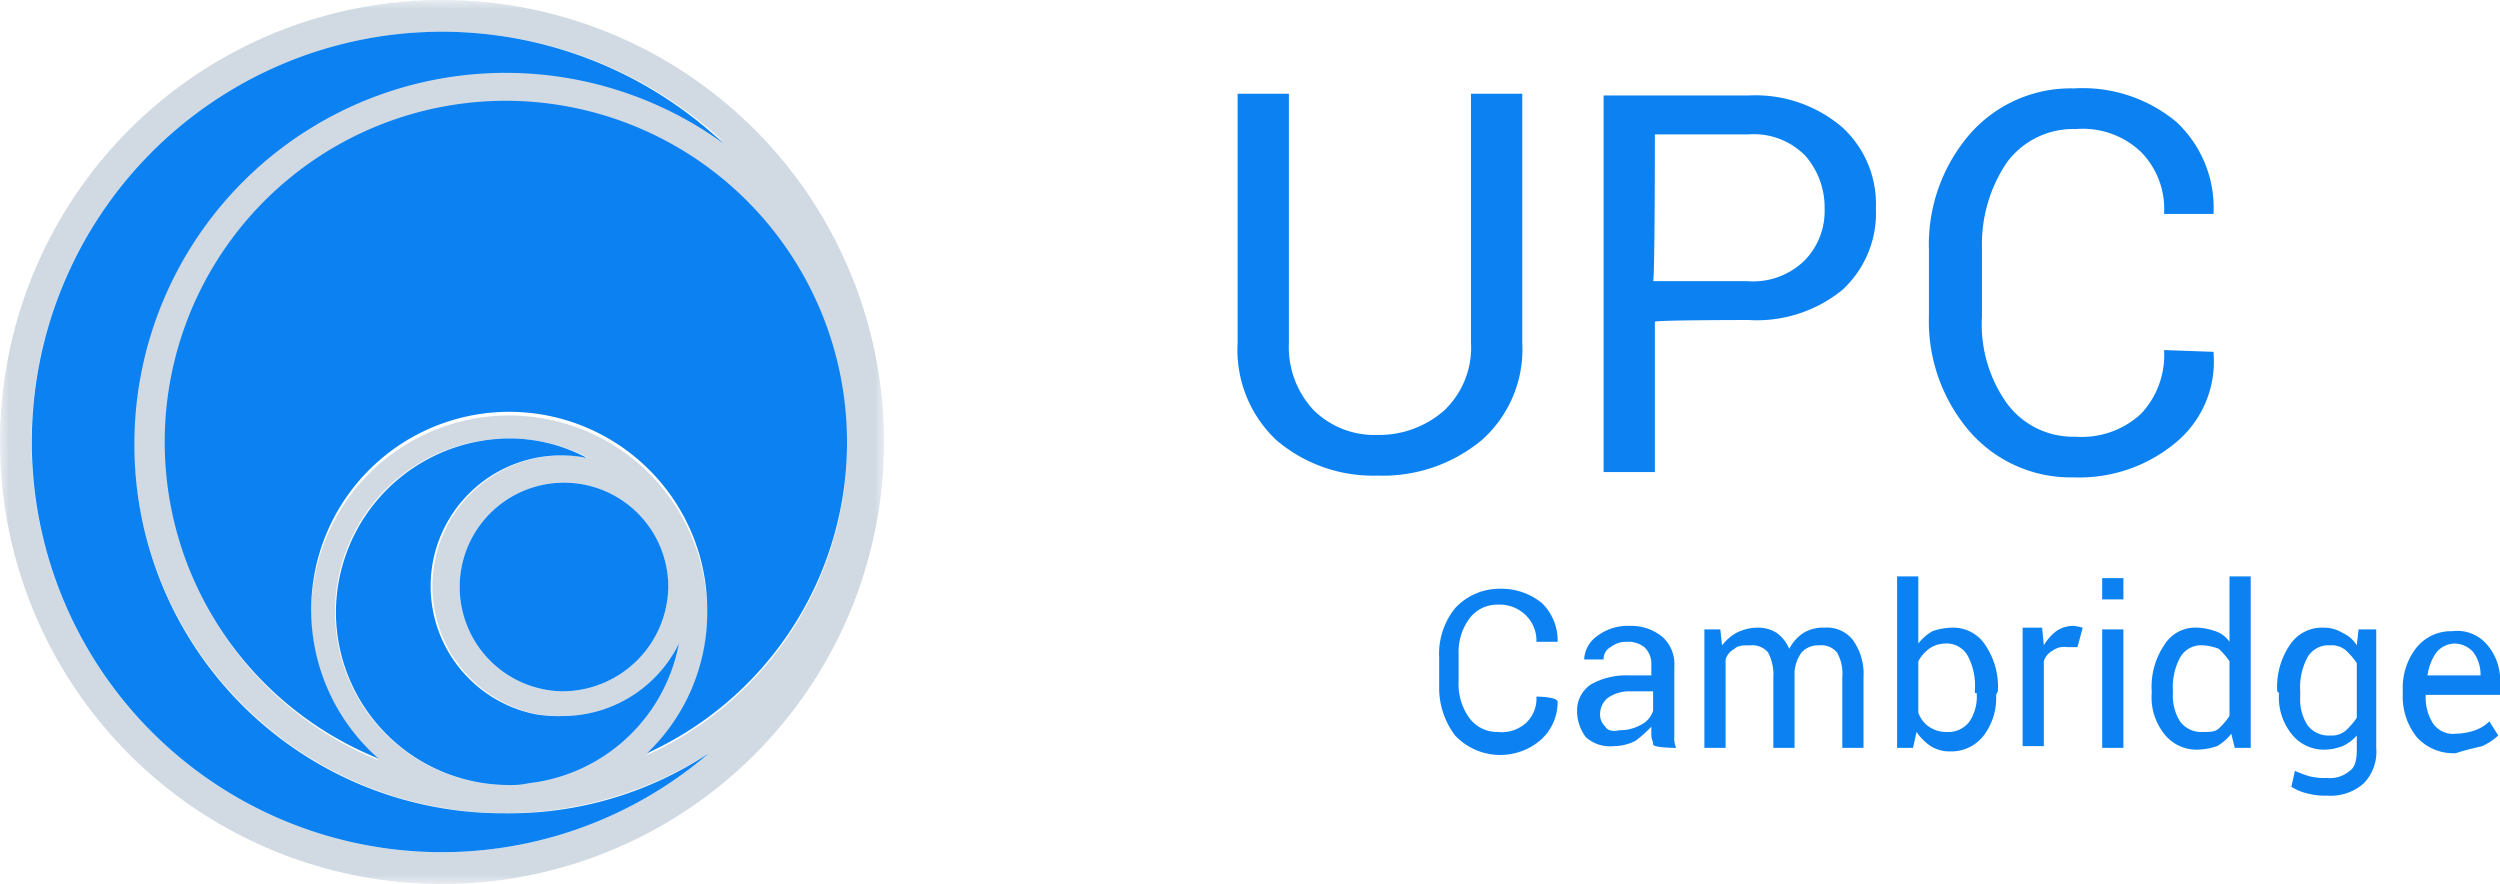
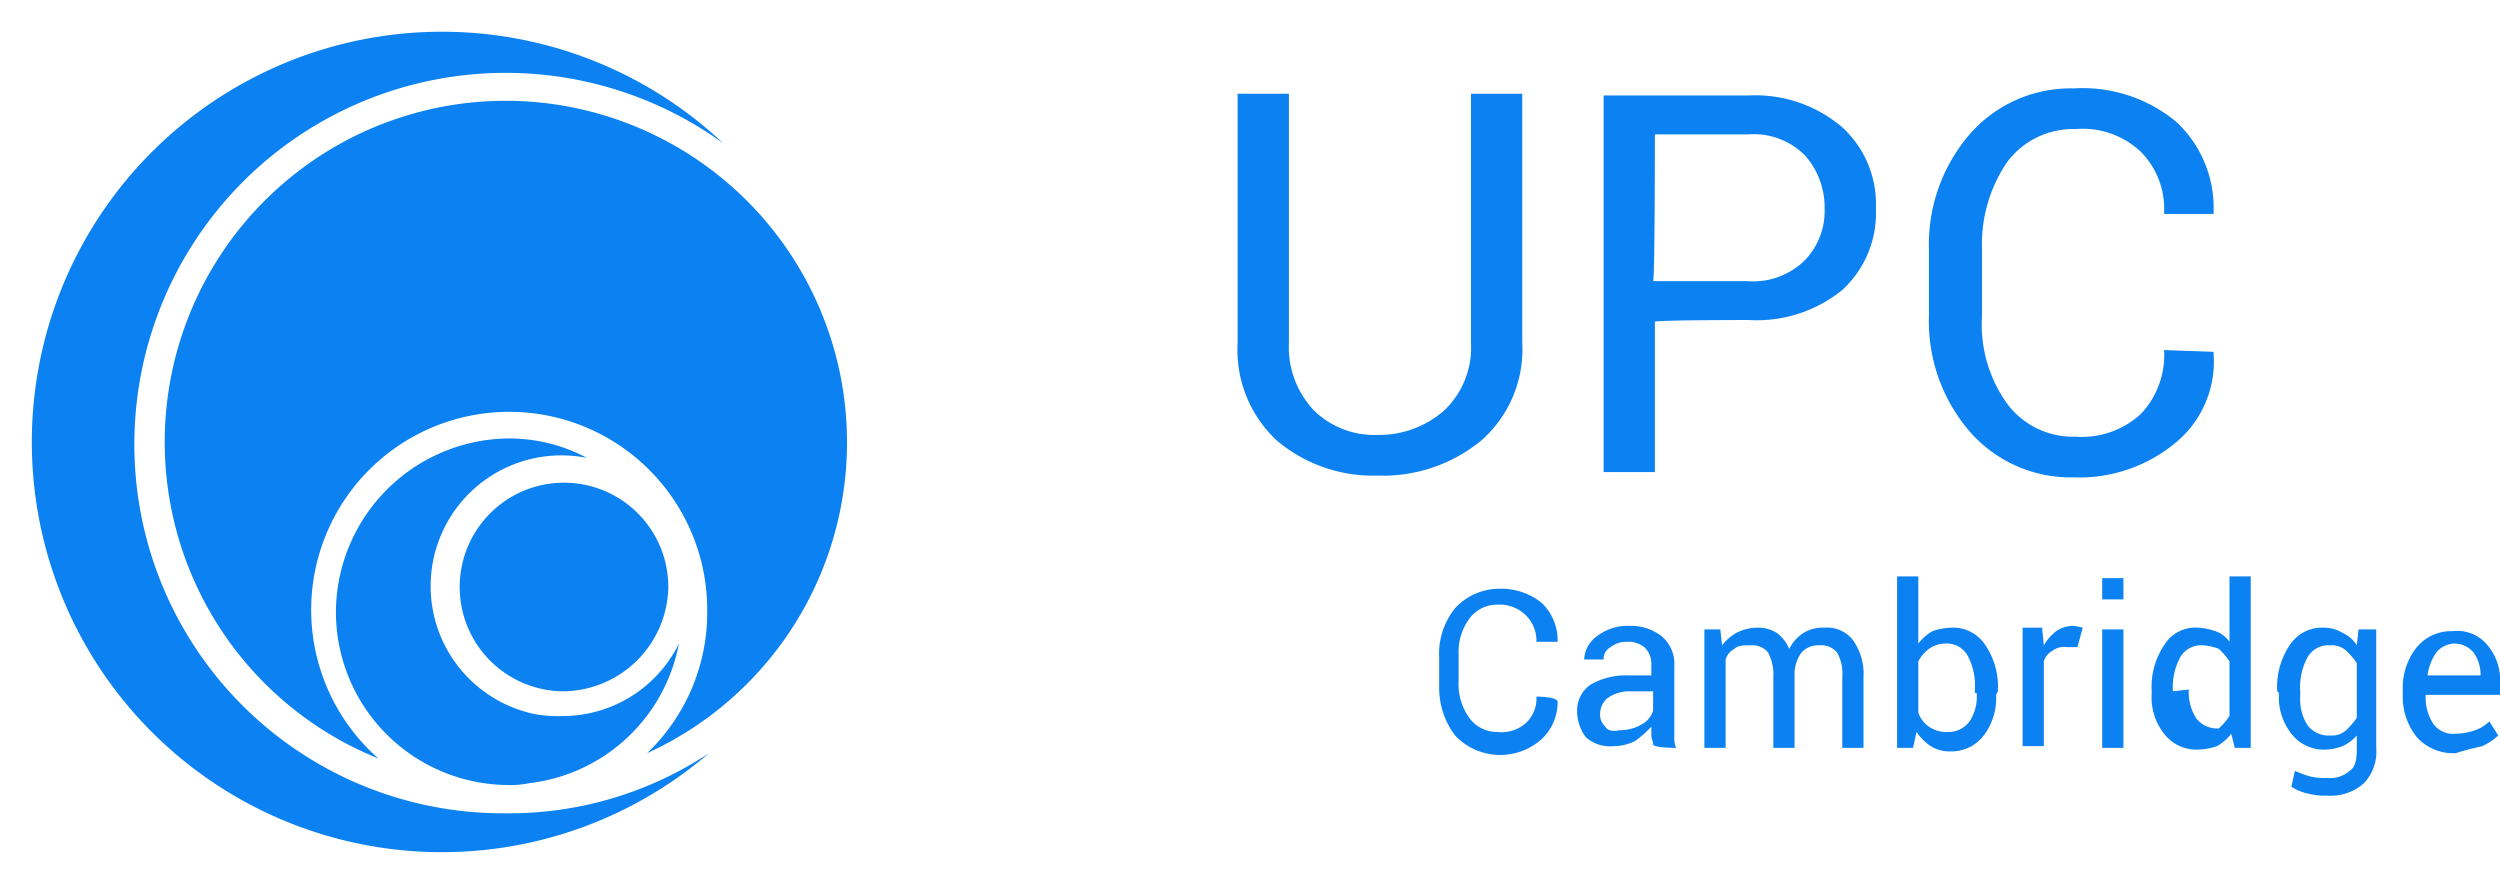
<svg xmlns="http://www.w3.org/2000/svg" width="141.4" height="50" viewBox="0 0 141.4 50">
  <defs>
    <mask id="a" x="0" y="0" width="50" height="50" maskUnits="userSpaceOnUse">
-       <path d="M0 0h50v50H0z" fill="#fff" />
-     </mask>
+       </mask>
  </defs>
  <g mask="url(#a)">
-     <path d="M50 25a25 25 0 10-25 25 25 25 0 0025-25M38.4 36.4a9.76 9.76 0 01-8.5 7.9c-.4 0-.8.1-1.2.1a9.8 9.8 0 01.1-19.6 10 10 0 014.5 1.1 7.39 7.39 0 00-2.9 14.5 7.57 7.57 0 001.5.1 7.3 7.3 0 006.5-4.1m-6.6 2.7a5.9 5.9 0 116-5.9 6 6 0 01-6 5.9M21.4 43a19.25 19.25 0 1115.2-.3 11 11 0 003.4-8 11.2 11.2 0 10-22.4 0 11 11 0 003.8 8.3M25 1.8A23.34 23.34 0 0140.9 8a21 21 0 10-12.3 38 21.55 21.55 0 0011.5-3.4A23.2 23.2 0 1125 1.8" fill="#d1dae3" />
-   </g>
-   <path d="M83.2 5.3v14.1a4.9 4.9 0 01-1.5 3.8 5.56 5.56 0 01-3.8 1.4 4.9 4.9 0 01-3.6-1.4 5.22 5.22 0 01-1.4-3.8V5.3H70v14.1a7 7 0 002.2 5.5 8.42 8.42 0 005.7 2 8.77 8.77 0 005.9-2 6.87 6.87 0 002.3-5.5V5.3zm15.7 12.8a7.66 7.66 0 005.3-1.7 5.89 5.89 0 001.9-4.6 5.89 5.89 0 00-1.9-4.6 7.57 7.57 0 00-5.3-1.8h-8.2v21.3h2.9v-8.5c0-.1 5.3-.1 5.3-.1zM93.6 7.6h5.3a4.08 4.08 0 013.2 1.2 4.43 4.43 0 011.1 3 4 4 0 01-1.1 2.9 4.16 4.16 0 01-3.3 1.2h-5.3c.1-.1.1-8.3.1-8.3zm28.8 12.2a4.84 4.84 0 01-1.3 3.6 4.92 4.92 0 01-3.7 1.3 4.65 4.65 0 01-3.9-1.9 7.69 7.69 0 01-1.4-4.9V14a8.25 8.25 0 011.4-4.8 4.65 4.65 0 013.9-1.9 4.78 4.78 0 013.7 1.3 4.6 4.6 0 011.3 3.5h2.8V12a6.64 6.64 0 00-2.1-5.1 8.28 8.28 0 00-5.8-1.9 7.58 7.58 0 00-5.9 2.6 9.55 9.55 0 00-2.3 6.5v3.8a9.55 9.55 0 002.3 6.5 7.58 7.58 0 005.9 2.6 8.51 8.51 0 005.8-2 5.94 5.94 0 002.1-5v-.1zM86.9 39.4a1.89 1.89 0 01-.6 1.5 2.07 2.07 0 01-1.6.5 1.94 1.94 0 01-1.6-.8 3.28 3.28 0 01-.6-2.1V37a3.17 3.17 0 01.6-2 1.94 1.94 0 011.6-.8 2.11 2.11 0 011.6.6 2 2 0 01.6 1.5h1.2a2.94 2.94 0 00-.9-2.2 3.65 3.65 0 00-2.4-.8 3.41 3.41 0 00-2.5 1.1 4.1 4.1 0 00-.9 2.8v1.6a4.47 4.47 0 00.9 2.8 3.51 3.51 0 004.9.2 2.88 2.88 0 00.9-2.1c0-.3-1.2-.3-1.2-.3zm7.9 2.9a1.48 1.48 0 01-.1-.7v-3.9A2.06 2.06 0 0094 36a2.79 2.79 0 00-1.8-.6 2.88 2.88 0 00-1.9.6 1.71 1.71 0 00-.7 1.3h1.1a.75.75 0 01.4-.7 1.4 1.4 0 01.9-.3 1.49 1.49 0 011 .3 1.27 1.27 0 01.4.9v.7h-1.3a4.06 4.06 0 00-2.1.5 1.76 1.76 0 00-.8 1.5 2.46 2.46 0 00.5 1.5 2.07 2.07 0 001.6.5 2.66 2.66 0 001.2-.3 6.47 6.47 0 00.9-.8v.5c0 .2.1.3.1.5s1.3.2 1.3.2zm-4-1.2a.91.91 0 01-.3-.7 1.22 1.22 0 01.4-.9 2.14 2.14 0 011.2-.4h1.4v1.1a1.34 1.34 0 01-.7.8 2.38 2.38 0 01-1.2.3c-.4.1-.7 0-.8-.2zm5.6-5.5v6.7h1.2v-5a1 1 0 01.5-.6c.2-.2.5-.2.9-.2a1.16 1.16 0 011 .4 2.65 2.65 0 01.3 1.4v4h1.2V38a2.1 2.1 0 01.4-1.1 1.28 1.28 0 011-.4 1.16 1.16 0 011 .4 2.42 2.42 0 01.3 1.4v4h1.2v-4a3.28 3.28 0 00-.6-2.1 1.86 1.86 0 00-1.6-.7 2.13 2.13 0 00-1.2.3 2.36 2.36 0 00-.8.9 2.18 2.18 0 00-.7-.9 2 2 0 00-1.1-.3 2.66 2.66 0 00-1.2.3 2.7 2.7 0 00-.8.7l-.1-.9zm16.6 3.5a4.21 4.21 0 00-.7-2.6 2.17 2.17 0 00-1.9-1 3.59 3.59 0 00-1.1.2 2.7 2.7 0 00-.8.7v-3.8h-1.2v9.7h.9l.2-.9a3 3 0 00.8.8 2 2 0 001.1.3 2.32 2.32 0 001.9-.9 3.51 3.51 0 00.7-2.3zm-1.2.1a2.54 2.54 0 01-.4 1.6 1.49 1.49 0 01-1.3.6 1.69 1.69 0 01-1-.3 1.56 1.56 0 01-.6-.8v-2.9a2.17 2.17 0 01.6-.7 1.61 1.61 0 01.9-.3 1.36 1.36 0 011.3.7 3.58 3.58 0 01.4 1.9v.2zm6-3.7a4.33 4.33 0 00-.5-.1 1.69 1.69 0 00-1 .3 2.7 2.7 0 00-.7.8l-.1-1h-1.1v6.7h1.2v-4.8a1 1 0 01.5-.6 1.08 1.08 0 01.8-.2h.6zm1.1 6.8h1.2v-6.7h-1.2zm0-8.4h1.2v-1.2h-1.2zm2.8 5.3a3.33 3.33 0 00.7 2.3 2.32 2.32 0 001.9.9 3.59 3.59 0 001.1-.2 2.7 2.7 0 00.8-.7l.2.8h.9v-9.7h-1.2v3.7a1.56 1.56 0 00-.8-.6 3.55 3.55 0 00-1-.2 2.06 2.06 0 00-1.9 1 4.21 4.21 0 00-.7 2.6zm1.2-.1a3.58 3.58 0 01.4-1.9 1.36 1.36 0 011.3-.7 2.92 2.92 0 01.9.2 4.35 4.35 0 01.6.7v3.1a4.35 4.35 0 01-.6.7c-.2.2-.5.2-.9.2a1.49 1.49 0 01-1.3-.6 2.73 2.73 0 01-.4-1.6zm6 .1a3.33 3.33 0 00.7 2.3 2.32 2.32 0 001.9.9 3 3 0 001-.2 2.41 2.41 0 00.8-.6v.8c0 .6-.1 1-.4 1.2a1.7 1.7 0 01-1.3.4 3.4 3.4 0 01-1-.1 6.89 6.89 0 01-.8-.3l-.2.9a3 3 0 001 .4 3.75 3.75 0 001 .1 2.82 2.82 0 002.1-.7 2.58 2.58 0 00.7-2v-6.7h-1l-.1.9a1.78 1.78 0 00-.8-.7 2 2 0 00-1.1-.3 2.17 2.17 0 00-1.9 1 4.21 4.21 0 00-.7 2.6zm1.2-.1a3.58 3.58 0 01.4-1.9 1.36 1.36 0 011.3-.7 1.22 1.22 0 01.9.3 4.35 4.35 0 01.6.7v3.1a4.35 4.35 0 01-.6.7 1.22 1.22 0 01-.9.3 1.49 1.49 0 01-1.3-.6 2.73 2.73 0 01-.4-1.6zm10.3 3.1a3.49 3.49 0 00.9-.6l-.5-.8a2.18 2.18 0 01-.8.5 3.59 3.59 0 01-1.1.2 1.38 1.38 0 01-1.3-.6 2.73 2.73 0 01-.4-1.6h4.2v-.6a3.07 3.07 0 00-.7-2.2 2.21 2.21 0 00-2-.8 2.52 2.52 0 00-2 .9 3.65 3.65 0 00-.8 2.4v.3a3.65 3.65 0 00.8 2.4 2.79 2.79 0 002.2.9c.6-.2 1.1-.3 1.5-.4zm-.5-5.3a2.14 2.14 0 01.4 1.2v.1h-3a3 3 0 01.5-1.3 1.39 1.39 0 011-.5 1.43 1.43 0 011.1.5zM31.8 39.1a5.9 5.9 0 116-5.9 6 6 0 01-6 5.9zM28.6 5.7a19.3 19.3 0 00-7.2 37.2A11.2 11.2 0 1140 34.6a11 11 0 01-3.4 8 19.32 19.32 0 00-8-36.9zm-21 19.4a21 21 0 0133.3-17A23.2 23.2 0 001.8 25a23.19 23.19 0 0038.3 17.6A20.47 20.47 0 0128.6 46a20.85 20.85 0 01-21-20.9zM19 34.6a9.79 9.79 0 009.7 9.8 4.87 4.87 0 001.2-.1 9.77 9.77 0 008.5-7.9 7.34 7.34 0 01-6.6 4.1 7.57 7.57 0 01-1.5-.1 7.39 7.39 0 012.9-14.5 9.36 9.36 0 00-4.5-1.1 9.86 9.86 0 00-9.7 9.8z" fill="#0b81f2" />
+     </g>
+   <path d="M83.2 5.3v14.1a4.9 4.9 0 01-1.5 3.8 5.56 5.56 0 01-3.8 1.4 4.9 4.9 0 01-3.6-1.4 5.22 5.22 0 01-1.4-3.8V5.3H70v14.1a7 7 0 002.2 5.5 8.42 8.42 0 005.7 2 8.77 8.77 0 005.9-2 6.87 6.87 0 002.3-5.5V5.3zm15.7 12.8a7.66 7.66 0 005.3-1.7 5.89 5.89 0 001.9-4.6 5.89 5.89 0 00-1.9-4.6 7.57 7.57 0 00-5.3-1.8h-8.2v21.3h2.9v-8.5c0-.1 5.3-.1 5.3-.1zM93.6 7.6h5.3a4.08 4.08 0 013.2 1.2 4.43 4.43 0 011.1 3 4 4 0 01-1.1 2.9 4.16 4.16 0 01-3.3 1.2h-5.3c.1-.1.1-8.3.1-8.3zm28.8 12.2a4.84 4.84 0 01-1.3 3.6 4.92 4.92 0 01-3.7 1.3 4.65 4.65 0 01-3.9-1.9 7.69 7.69 0 01-1.4-4.9V14a8.25 8.25 0 011.4-4.8 4.65 4.65 0 013.9-1.9 4.78 4.78 0 013.7 1.3 4.6 4.6 0 011.3 3.5h2.8V12a6.64 6.64 0 00-2.1-5.1 8.28 8.28 0 00-5.8-1.9 7.58 7.58 0 00-5.9 2.6 9.55 9.55 0 00-2.3 6.5v3.8a9.55 9.55 0 002.3 6.5 7.58 7.58 0 005.9 2.6 8.51 8.51 0 005.8-2 5.94 5.94 0 002.1-5v-.1zM86.9 39.4a1.89 1.89 0 01-.6 1.5 2.07 2.07 0 01-1.6.5 1.94 1.94 0 01-1.6-.8 3.28 3.28 0 01-.6-2.1V37a3.17 3.17 0 01.6-2 1.94 1.94 0 011.6-.8 2.11 2.11 0 011.6.6 2 2 0 01.6 1.5h1.2a2.94 2.94 0 00-.9-2.2 3.65 3.65 0 00-2.4-.8 3.41 3.41 0 00-2.5 1.1 4.1 4.1 0 00-.9 2.8v1.6a4.47 4.47 0 00.9 2.8 3.51 3.51 0 004.9.2 2.88 2.88 0 00.9-2.1c0-.3-1.2-.3-1.2-.3zm7.9 2.9a1.48 1.48 0 01-.1-.7v-3.9A2.06 2.06 0 0094 36a2.79 2.79 0 00-1.8-.6 2.88 2.88 0 00-1.9.6 1.71 1.71 0 00-.7 1.3h1.1a.75.75 0 01.4-.7 1.4 1.4 0 01.9-.3 1.49 1.49 0 011 .3 1.27 1.27 0 01.4.9v.7h-1.3a4.06 4.06 0 00-2.1.5 1.76 1.76 0 00-.8 1.5 2.46 2.46 0 00.5 1.5 2.07 2.07 0 001.6.5 2.66 2.66 0 001.2-.3 6.47 6.47 0 00.9-.8v.5c0 .2.1.3.1.5s1.3.2 1.3.2zm-4-1.2a.91.91 0 01-.3-.7 1.22 1.22 0 01.4-.9 2.14 2.14 0 011.2-.4h1.4v1.1a1.34 1.34 0 01-.7.8 2.38 2.38 0 01-1.2.3c-.4.1-.7 0-.8-.2zm5.6-5.5v6.7h1.2v-5a1 1 0 01.5-.6c.2-.2.5-.2.9-.2a1.16 1.16 0 011 .4 2.65 2.65 0 01.3 1.4v4h1.2V38a2.1 2.1 0 01.4-1.1 1.28 1.28 0 011-.4 1.16 1.16 0 011 .4 2.42 2.42 0 01.3 1.4v4h1.2v-4a3.28 3.28 0 00-.6-2.1 1.86 1.86 0 00-1.6-.7 2.13 2.13 0 00-1.2.3 2.36 2.36 0 00-.8.9 2.18 2.18 0 00-.7-.9 2 2 0 00-1.1-.3 2.66 2.66 0 00-1.2.3 2.7 2.7 0 00-.8.7l-.1-.9zm16.6 3.5a4.21 4.21 0 00-.7-2.6 2.17 2.17 0 00-1.9-1 3.59 3.59 0 00-1.1.2 2.7 2.7 0 00-.8.7v-3.8h-1.2v9.7h.9l.2-.9a3 3 0 00.8.8 2 2 0 001.1.3 2.32 2.32 0 001.9-.9 3.51 3.51 0 00.7-2.3zm-1.2.1a2.54 2.54 0 01-.4 1.6 1.49 1.49 0 01-1.3.6 1.69 1.69 0 01-1-.3 1.56 1.56 0 01-.6-.8v-2.9a2.17 2.17 0 01.6-.7 1.61 1.61 0 01.9-.3 1.36 1.36 0 011.3.7 3.58 3.58 0 01.4 1.9v.2zm6-3.7a4.33 4.33 0 00-.5-.1 1.69 1.69 0 00-1 .3 2.7 2.7 0 00-.7.8l-.1-1h-1.1v6.7h1.2v-4.8a1 1 0 01.5-.6 1.08 1.08 0 01.8-.2h.6zm1.1 6.8h1.2v-6.7h-1.2zm0-8.4h1.2v-1.2h-1.2zm2.8 5.3a3.33 3.33 0 00.7 2.3 2.32 2.32 0 001.9.9 3.59 3.59 0 001.1-.2 2.7 2.7 0 00.8-.7l.2.8h.9v-9.7h-1.2v3.7a1.56 1.56 0 00-.8-.6 3.55 3.55 0 00-1-.2 2.06 2.06 0 00-1.9 1 4.21 4.21 0 00-.7 2.6zm1.2-.1a3.58 3.58 0 01.4-1.9 1.36 1.36 0 011.3-.7 2.92 2.92 0 01.9.2 4.35 4.35 0 01.6.7v3.1a4.35 4.35 0 01-.6.7a1.49 1.49 0 01-1.3-.6 2.73 2.73 0 01-.4-1.6zm6 .1a3.33 3.33 0 00.7 2.3 2.32 2.32 0 001.9.9 3 3 0 001-.2 2.41 2.41 0 00.8-.6v.8c0 .6-.1 1-.4 1.2a1.7 1.7 0 01-1.3.4 3.4 3.4 0 01-1-.1 6.89 6.89 0 01-.8-.3l-.2.9a3 3 0 001 .4 3.75 3.75 0 001 .1 2.82 2.82 0 002.1-.7 2.58 2.58 0 00.7-2v-6.7h-1l-.1.9a1.78 1.78 0 00-.8-.7 2 2 0 00-1.1-.3 2.17 2.17 0 00-1.9 1 4.21 4.21 0 00-.7 2.6zm1.2-.1a3.58 3.58 0 01.4-1.9 1.36 1.36 0 011.3-.7 1.22 1.22 0 01.9.3 4.35 4.35 0 01.6.7v3.1a4.35 4.35 0 01-.6.7 1.22 1.22 0 01-.9.3 1.49 1.49 0 01-1.3-.6 2.73 2.73 0 01-.4-1.6zm10.3 3.1a3.49 3.49 0 00.9-.6l-.5-.8a2.18 2.18 0 01-.8.5 3.59 3.59 0 01-1.1.2 1.38 1.38 0 01-1.3-.6 2.73 2.73 0 01-.4-1.6h4.2v-.6a3.07 3.07 0 00-.7-2.2 2.21 2.21 0 00-2-.8 2.52 2.52 0 00-2 .9 3.65 3.65 0 00-.8 2.4v.3a3.65 3.65 0 00.8 2.4 2.79 2.79 0 002.2.9c.6-.2 1.1-.3 1.5-.4zm-.5-5.3a2.14 2.14 0 01.4 1.2v.1h-3a3 3 0 01.5-1.3 1.39 1.39 0 011-.5 1.43 1.43 0 011.1.5zM31.8 39.1a5.9 5.9 0 116-5.9 6 6 0 01-6 5.9zM28.6 5.7a19.3 19.3 0 00-7.2 37.2A11.2 11.2 0 1140 34.6a11 11 0 01-3.4 8 19.32 19.32 0 00-8-36.9zm-21 19.4a21 21 0 0133.3-17A23.2 23.2 0 001.8 25a23.19 23.19 0 0038.3 17.6A20.47 20.47 0 0128.6 46a20.85 20.85 0 01-21-20.9zM19 34.6a9.79 9.79 0 009.7 9.8 4.87 4.87 0 001.2-.1 9.77 9.77 0 008.5-7.9 7.34 7.34 0 01-6.6 4.1 7.57 7.57 0 01-1.5-.1 7.39 7.39 0 012.9-14.5 9.36 9.36 0 00-4.5-1.1 9.86 9.86 0 00-9.7 9.8z" fill="#0b81f2" />
</svg>